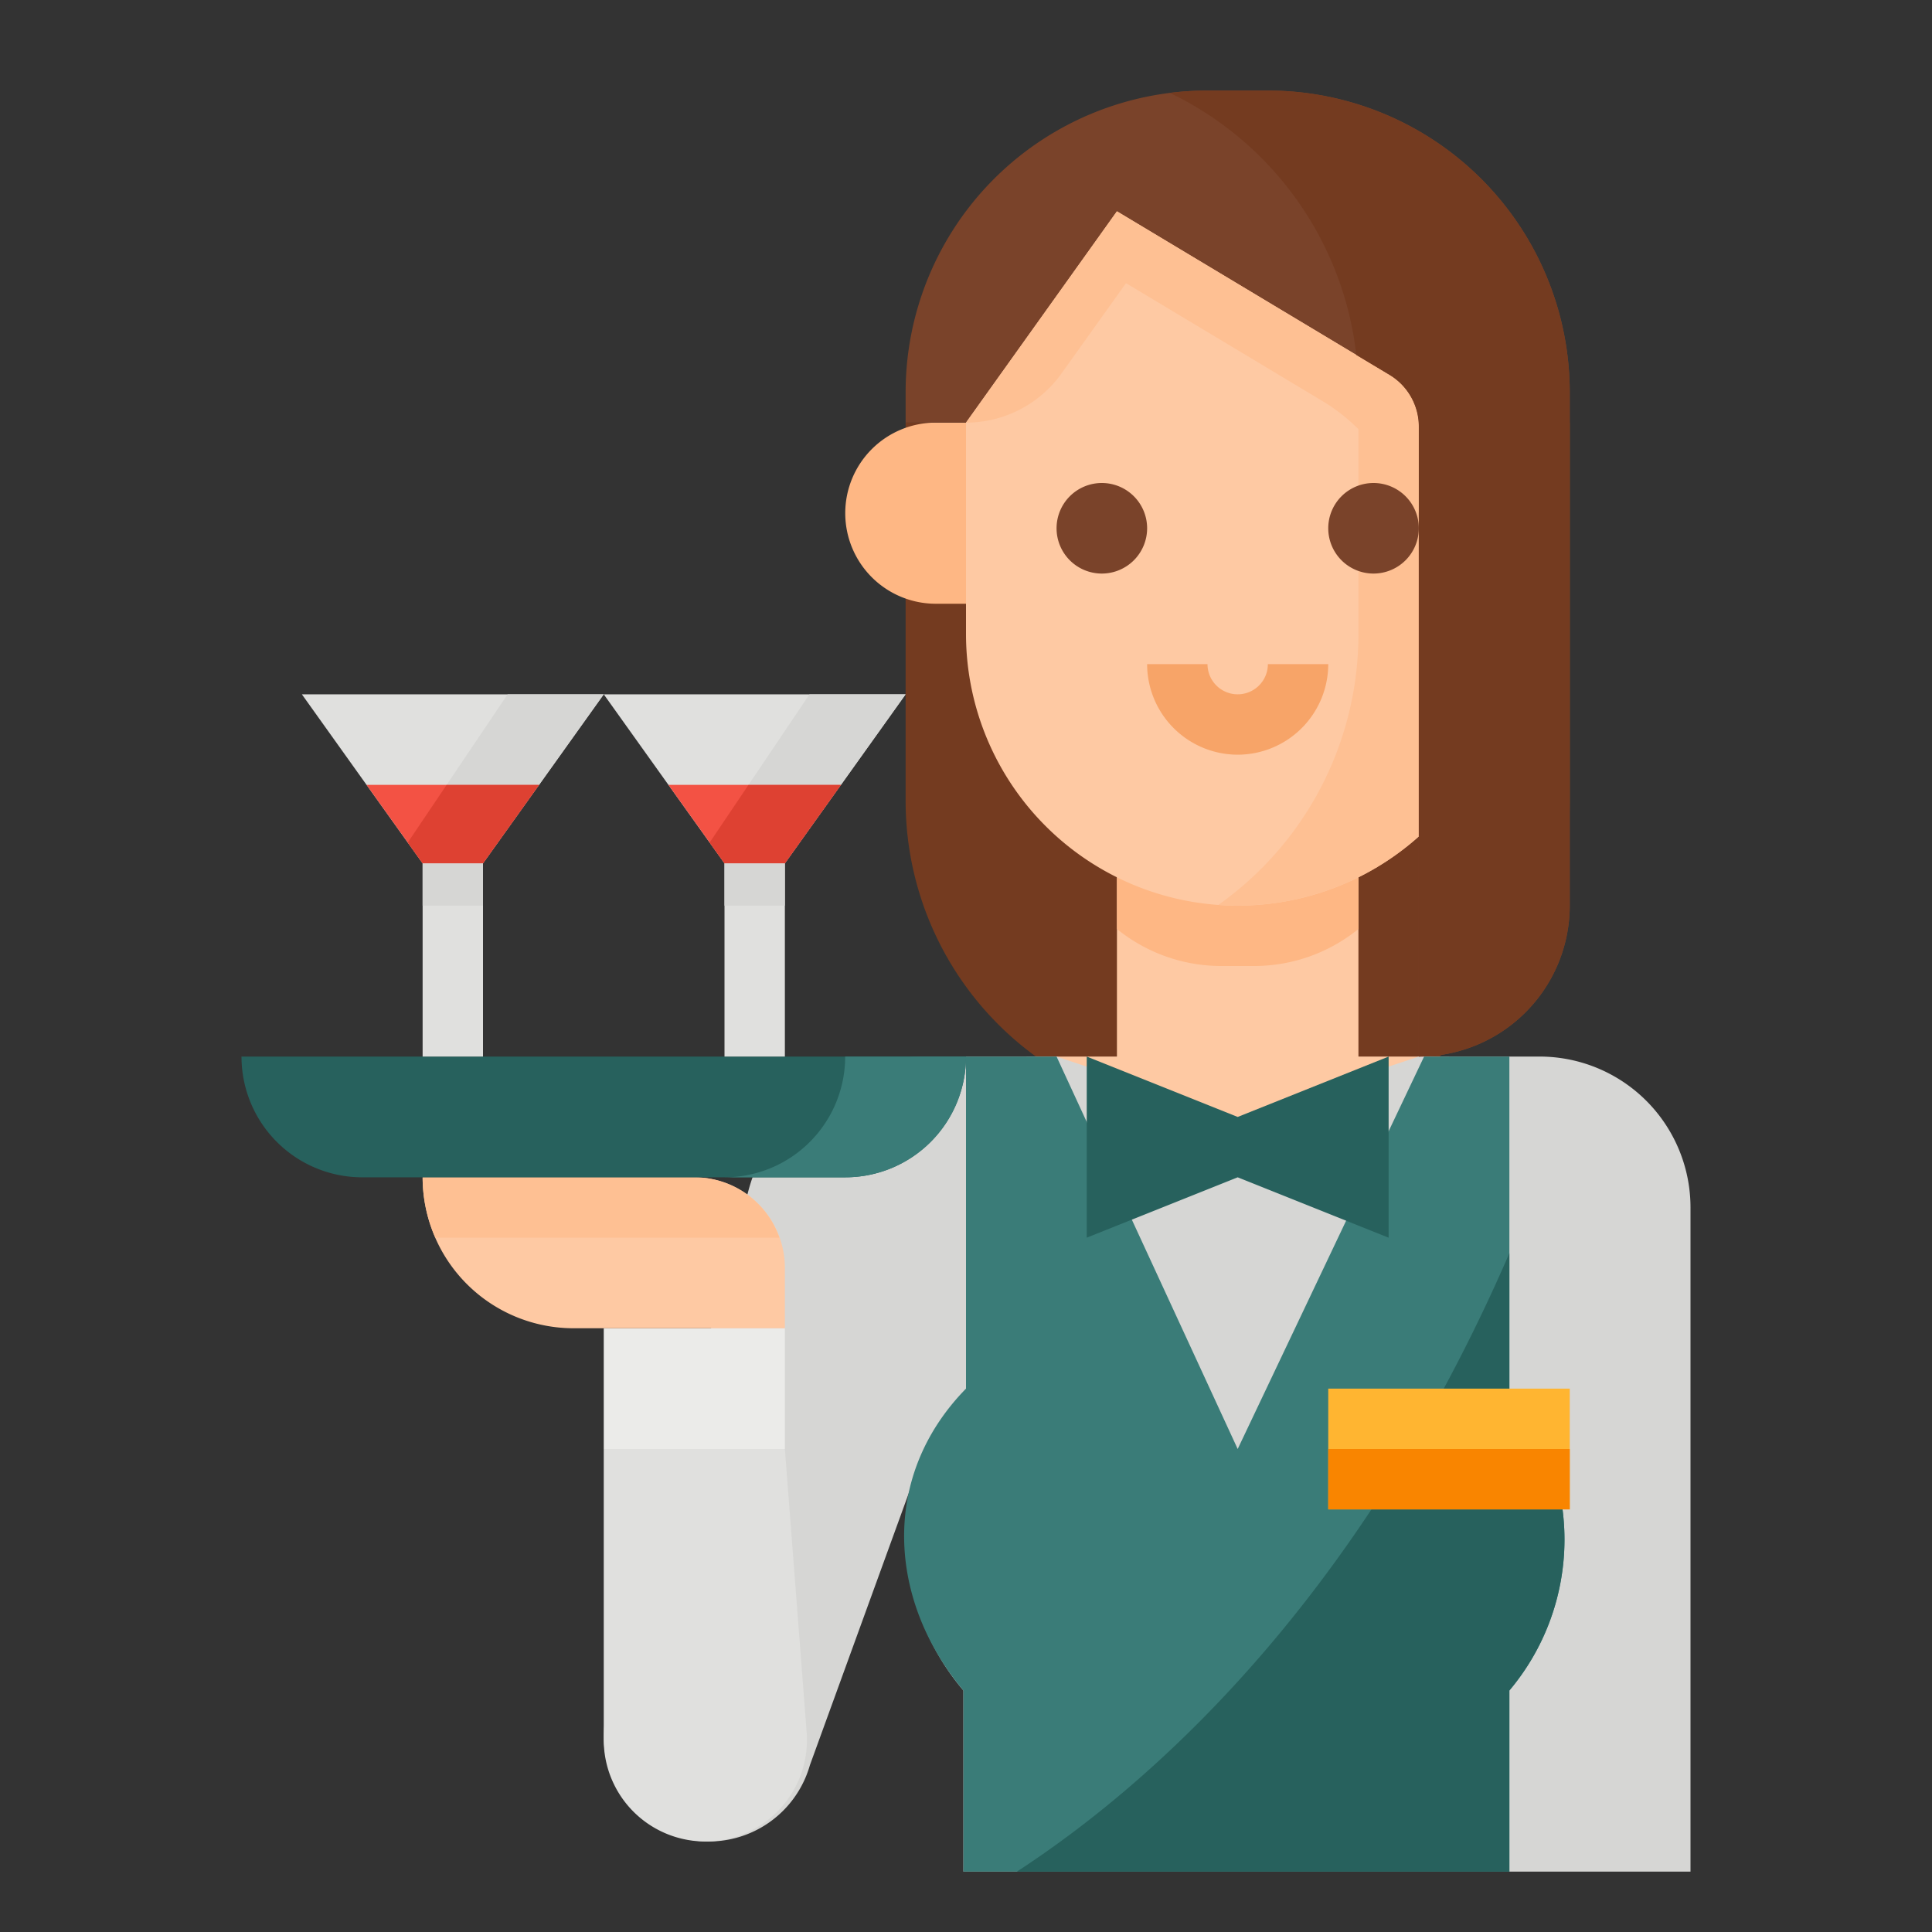
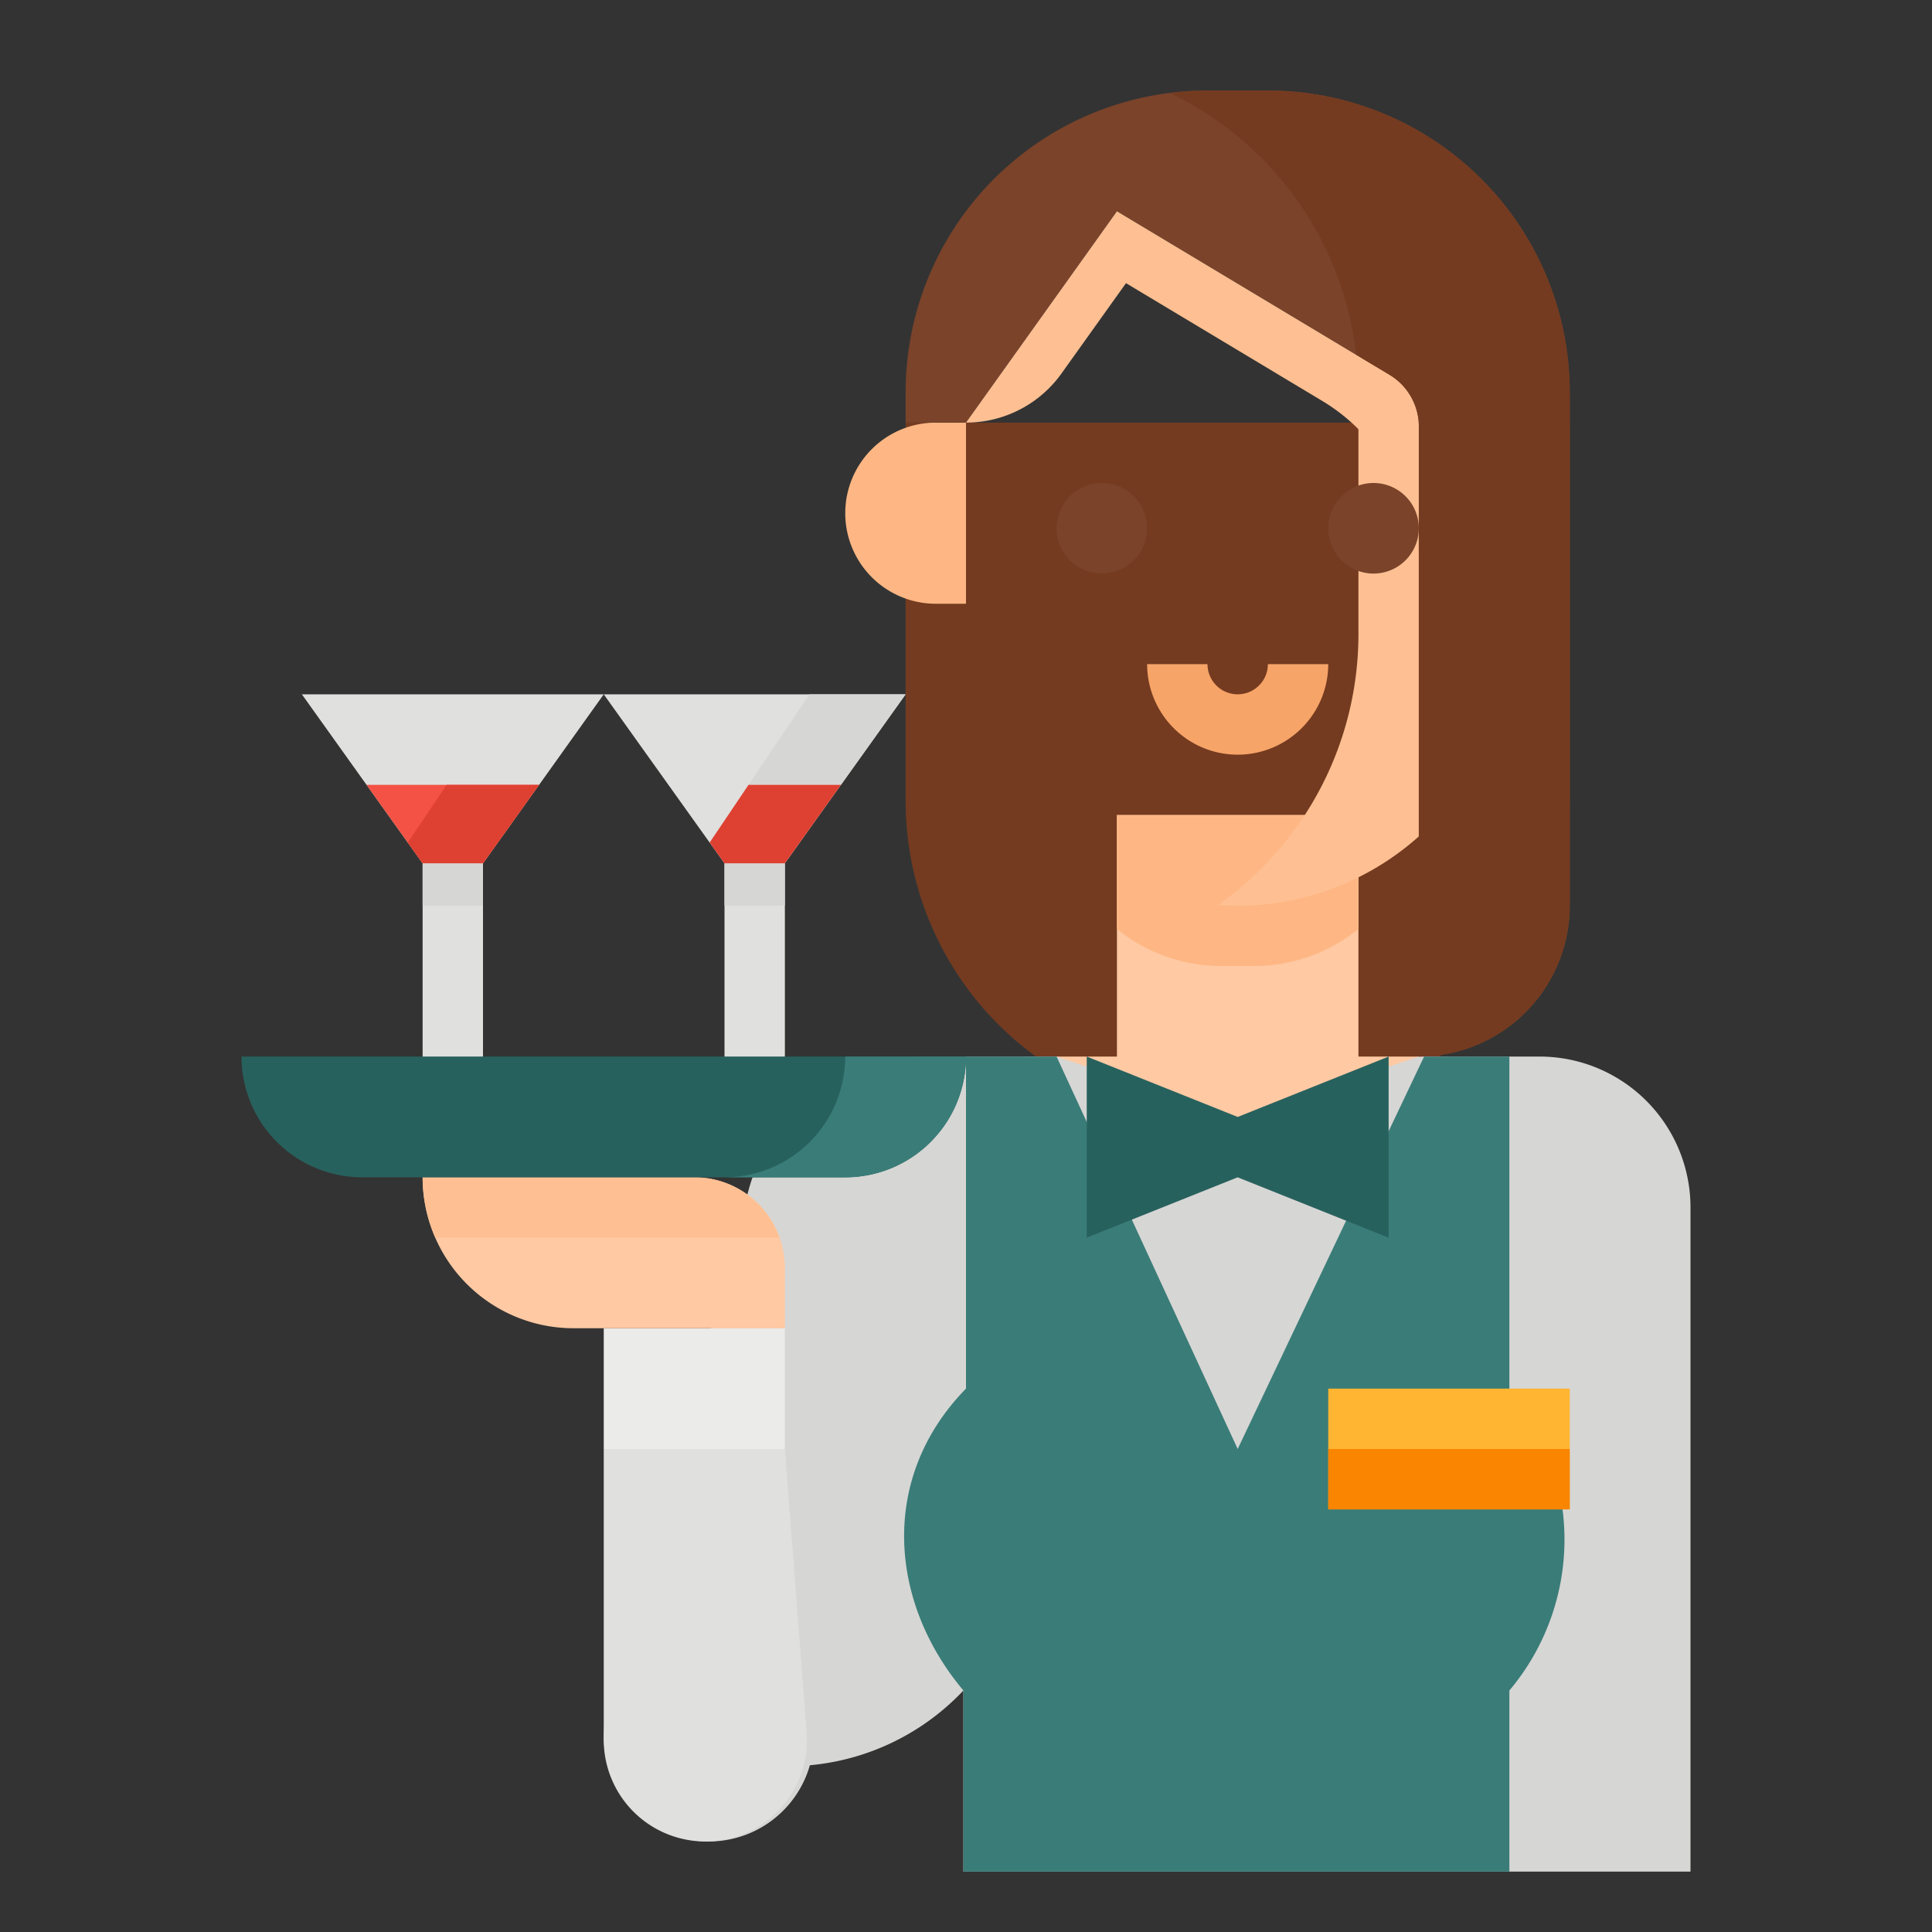
<svg xmlns="http://www.w3.org/2000/svg" width="512" height="512" x="0" y="0" viewBox="0 0 512 512" style="enable-background:new 0 0 512 512" xml:space="preserve" class="">
  <rect x="0" y="0" width="512" height="512" fill="#333333" stroke="none" />
  <g>
    <path fill="#743b20" d="M323.777 296h8.446a83.776 83.776 0 0 0 74.932-46.311A83.769 83.769 0 0 0 416 212.223V112H240v100.223a83.769 83.769 0 0 0 8.845 37.466A83.776 83.776 0 0 0 323.777 296z" opacity="1" data-original="#743b20" class="" />
    <path fill="#fec9a3" d="M360 280v-64h-64v64h-24v40h112v-40z" opacity="1" data-original="#fec9a3" class="" />
-     <path fill="#d6d6d4" d="M408 280h-32l-48 16-48-16h-35.307a48 48 0 0 0-46.319 35.408L160.725 453.9a27.842 27.842 0 0 0 53.9 13.91l26.575-73.116A63.881 63.881 0 0 0 255.312 448v48H448V320a40 40 0 0 0-40-40z" opacity="1" data-original="#d6d6d4" class="" />
+     <path fill="#d6d6d4" d="M408 280h-32l-48 16-48-16h-35.307a48 48 0 0 0-46.319 35.408L160.725 453.9a27.842 27.842 0 0 0 53.9 13.91A63.881 63.881 0 0 0 255.312 448v48H448V320a40 40 0 0 0-40-40z" opacity="1" data-original="#d6d6d4" class="" />
    <path fill="#3a7c78" d="M400 496v-48a62.085 62.085 0 0 0 0-80v-88h-22.6L328 384l-48-104h-24v88c-23 23.5-20.482 56.443-.688 80v48" opacity="1" data-original="#354766" class="" />
-     <path fill="#27615d" d="M400 332.113C359.358 425.918 303.317 473.979 269.481 496H400v-48a62.086 62.086 0 0 0 0-80z" opacity="1" data-original="#31425e" class="" />
    <path fill="#27615d" d="m328 296-40-16v48l40-16 40 16v-48z" opacity="1" data-original="#2e3e51" class="" />
    <path fill="#ffb531" d="M352 368h64v32h-64z" opacity="1" data-original="#ffb531" />
    <path fill="#f98500" d="M352 384h64v16h-64z" opacity="1" data-original="#f98500" />
    <path fill="#e0e0de" d="M208 384h-48v77.075a26.925 26.925 0 1 0 53.77-2.065z" opacity="1" data-original="#e0e0de" class="" />
    <path fill="#ebebe9" d="M160 352h48v32h-48z" opacity="1" data-original="#ebebe9" class="" />
    <path fill="#fec9a3" d="M112 312h72a24 24 0 0 1 24 24v16h-56a40 40 0 0 1-40-40z" opacity="1" data-original="#fec9a3" class="" />
    <path fill="#fec093" d="M184 312h-72a39.781 39.781 0 0 0 3.377 16h91.153A23.929 23.929 0 0 0 184 312z" opacity="1" data-original="#fec093" class="" />
    <path fill="#27615d" d="M64 280h192a32 32 0 0 1-32 32H96a32 32 0 0 1-32-32z" opacity="1" data-original="#49648e" class="" />
    <path fill="#3a7c78" d="M223.981 280a32 32 0 0 1-32 32H224a32 32 0 0 0 32-32z" opacity="1" data-original="#425b82" class="" />
    <path fill="#feb784" d="M332.824 256A43.894 43.894 0 0 0 360 246.19V216h-64v30.19a43.894 43.894 0 0 0 27.176 9.81z" opacity="1" data-original="#feb784" />
-     <path fill="#fec9a3" d="M400 112v56a72.006 72.006 0 0 1-72 72c-1.73 0-3.44-.06-5.14-.18A72.017 72.017 0 0 1 256 168v-56a64 64 0 0 1 64-64h16c1.34 0 2.67.04 3.98.13A63.987 63.987 0 0 1 400 112z" opacity="1" data-original="#fec9a3" class="" />
    <path fill="#fec093" d="M400 112v56a72.006 72.006 0 0 1-72 72c-1.73 0-3.44-.06-5.14-.18A87.9 87.9 0 0 0 360 168v-64a87.574 87.574 0 0 0-20.02-55.87A63.987 63.987 0 0 1 400 112z" opacity="1" data-original="#fec093" class="" />
    <path fill="#feb784" d="M256 160h-8a24 24 0 0 1-24-24 24 24 0 0 1 24-24h8v48z" opacity="1" data-original="#feb784" />
    <path fill="#f7a468" d="M328 200a24.027 24.027 0 0 1-24-24h16a8 8 0 0 0 16 0h16a24.027 24.027 0 0 1-24 24z" opacity="1" data-original="#f7a468" class="" />
    <g fill="#7a432a">
      <path d="M364 152a12 12 0 1 1 12-12 12.013 12.013 0 0 1-12 12zM292 152a12 12 0 1 1 12-12 12.013 12.013 0 0 1-12 12z" fill="#7a432a" opacity="1" data-original="#7a432a" />
      <path d="M416 104v136a40.015 40.015 0 0 1-40 40V113.06a16 16 0 0 0-7.77-13.72l-8.79-5.27L296 56l-40 56h-16v-8a79.947 79.947 0 0 1 80-80h16a80 80 0 0 1 80 80z" fill="#7a432a" opacity="1" data-original="#7a432a" />
    </g>
    <path fill="#fec093" d="M368.232 99.339 296 56l-5.714 8L256 112a31.09 31.09 0 0 0 25.3-13.02l17.1-23.94 51.992 31.195a49.826 49.826 0 0 1 15.823 15.088L376 136v-22.941a16 16 0 0 0-7.768-13.72z" opacity="1" data-original="#fec093" class="" />
    <path fill="#e0e0de" d="m240 184-17.14 24-14.88 20.83L200 240l-7.98-11.17L177.14 208 160 184z" opacity="1" data-original="#e0e0de" class="" />
-     <path fill="#f35244" d="m222.86 208-14.88 20.83h-15.96L177.14 208z" opacity="1" data-original="#f35244" />
    <path fill="#d6d6d4" d="M222.857 208 200 240l40-56h-25.472l-16.167 24z" opacity="1" data-original="#d6d6d4" class="" />
    <path fill="#de4132" d="m198.361 208-10.298 15.288L200 240l22.857-32z" opacity="1" data-original="#de4132" />
    <path fill="#e0e0de" d="M192 228.833h16V280h-16z" opacity="1" data-original="#e0e0de" class="" />
    <path fill="#d6d6d4" d="M192 228.833h16V240h-16z" opacity="1" data-original="#d6d6d4" class="" />
    <path fill="#743b20" d="M416 104v136a40.015 40.015 0 0 1-40 40V113.06a16 16 0 0 0-7.77-13.72l-8.79-5.27a88.13 88.13 0 0 0-49.43-69.45A80.346 80.346 0 0 1 320 24h16a80 80 0 0 1 80 80z" opacity="1" data-original="#743b20" class="" />
    <path fill="#e0e0de" d="m160 184-17.14 24-14.88 20.83L120 240l-7.98-11.17L97.14 208 80 184z" opacity="1" data-original="#e0e0de" class="" />
    <path fill="#f35244" d="m142.86 208-14.88 20.83h-15.96L97.14 208z" opacity="1" data-original="#f35244" />
-     <path fill="#d6d6d4" d="M142.857 208 120 240l40-56h-25.472l-16.167 24z" opacity="1" data-original="#d6d6d4" class="" />
    <path fill="#de4132" d="m118.361 208-10.298 15.288L120 240l22.857-32z" opacity="1" data-original="#de4132" />
    <path fill="#e0e0de" d="M112 228.833h16V280h-16z" opacity="1" data-original="#e0e0de" class="" />
    <path fill="#d6d6d4" d="M112 228.833h16V240h-16z" opacity="1" data-original="#d6d6d4" class="" />
  </g>
</svg>